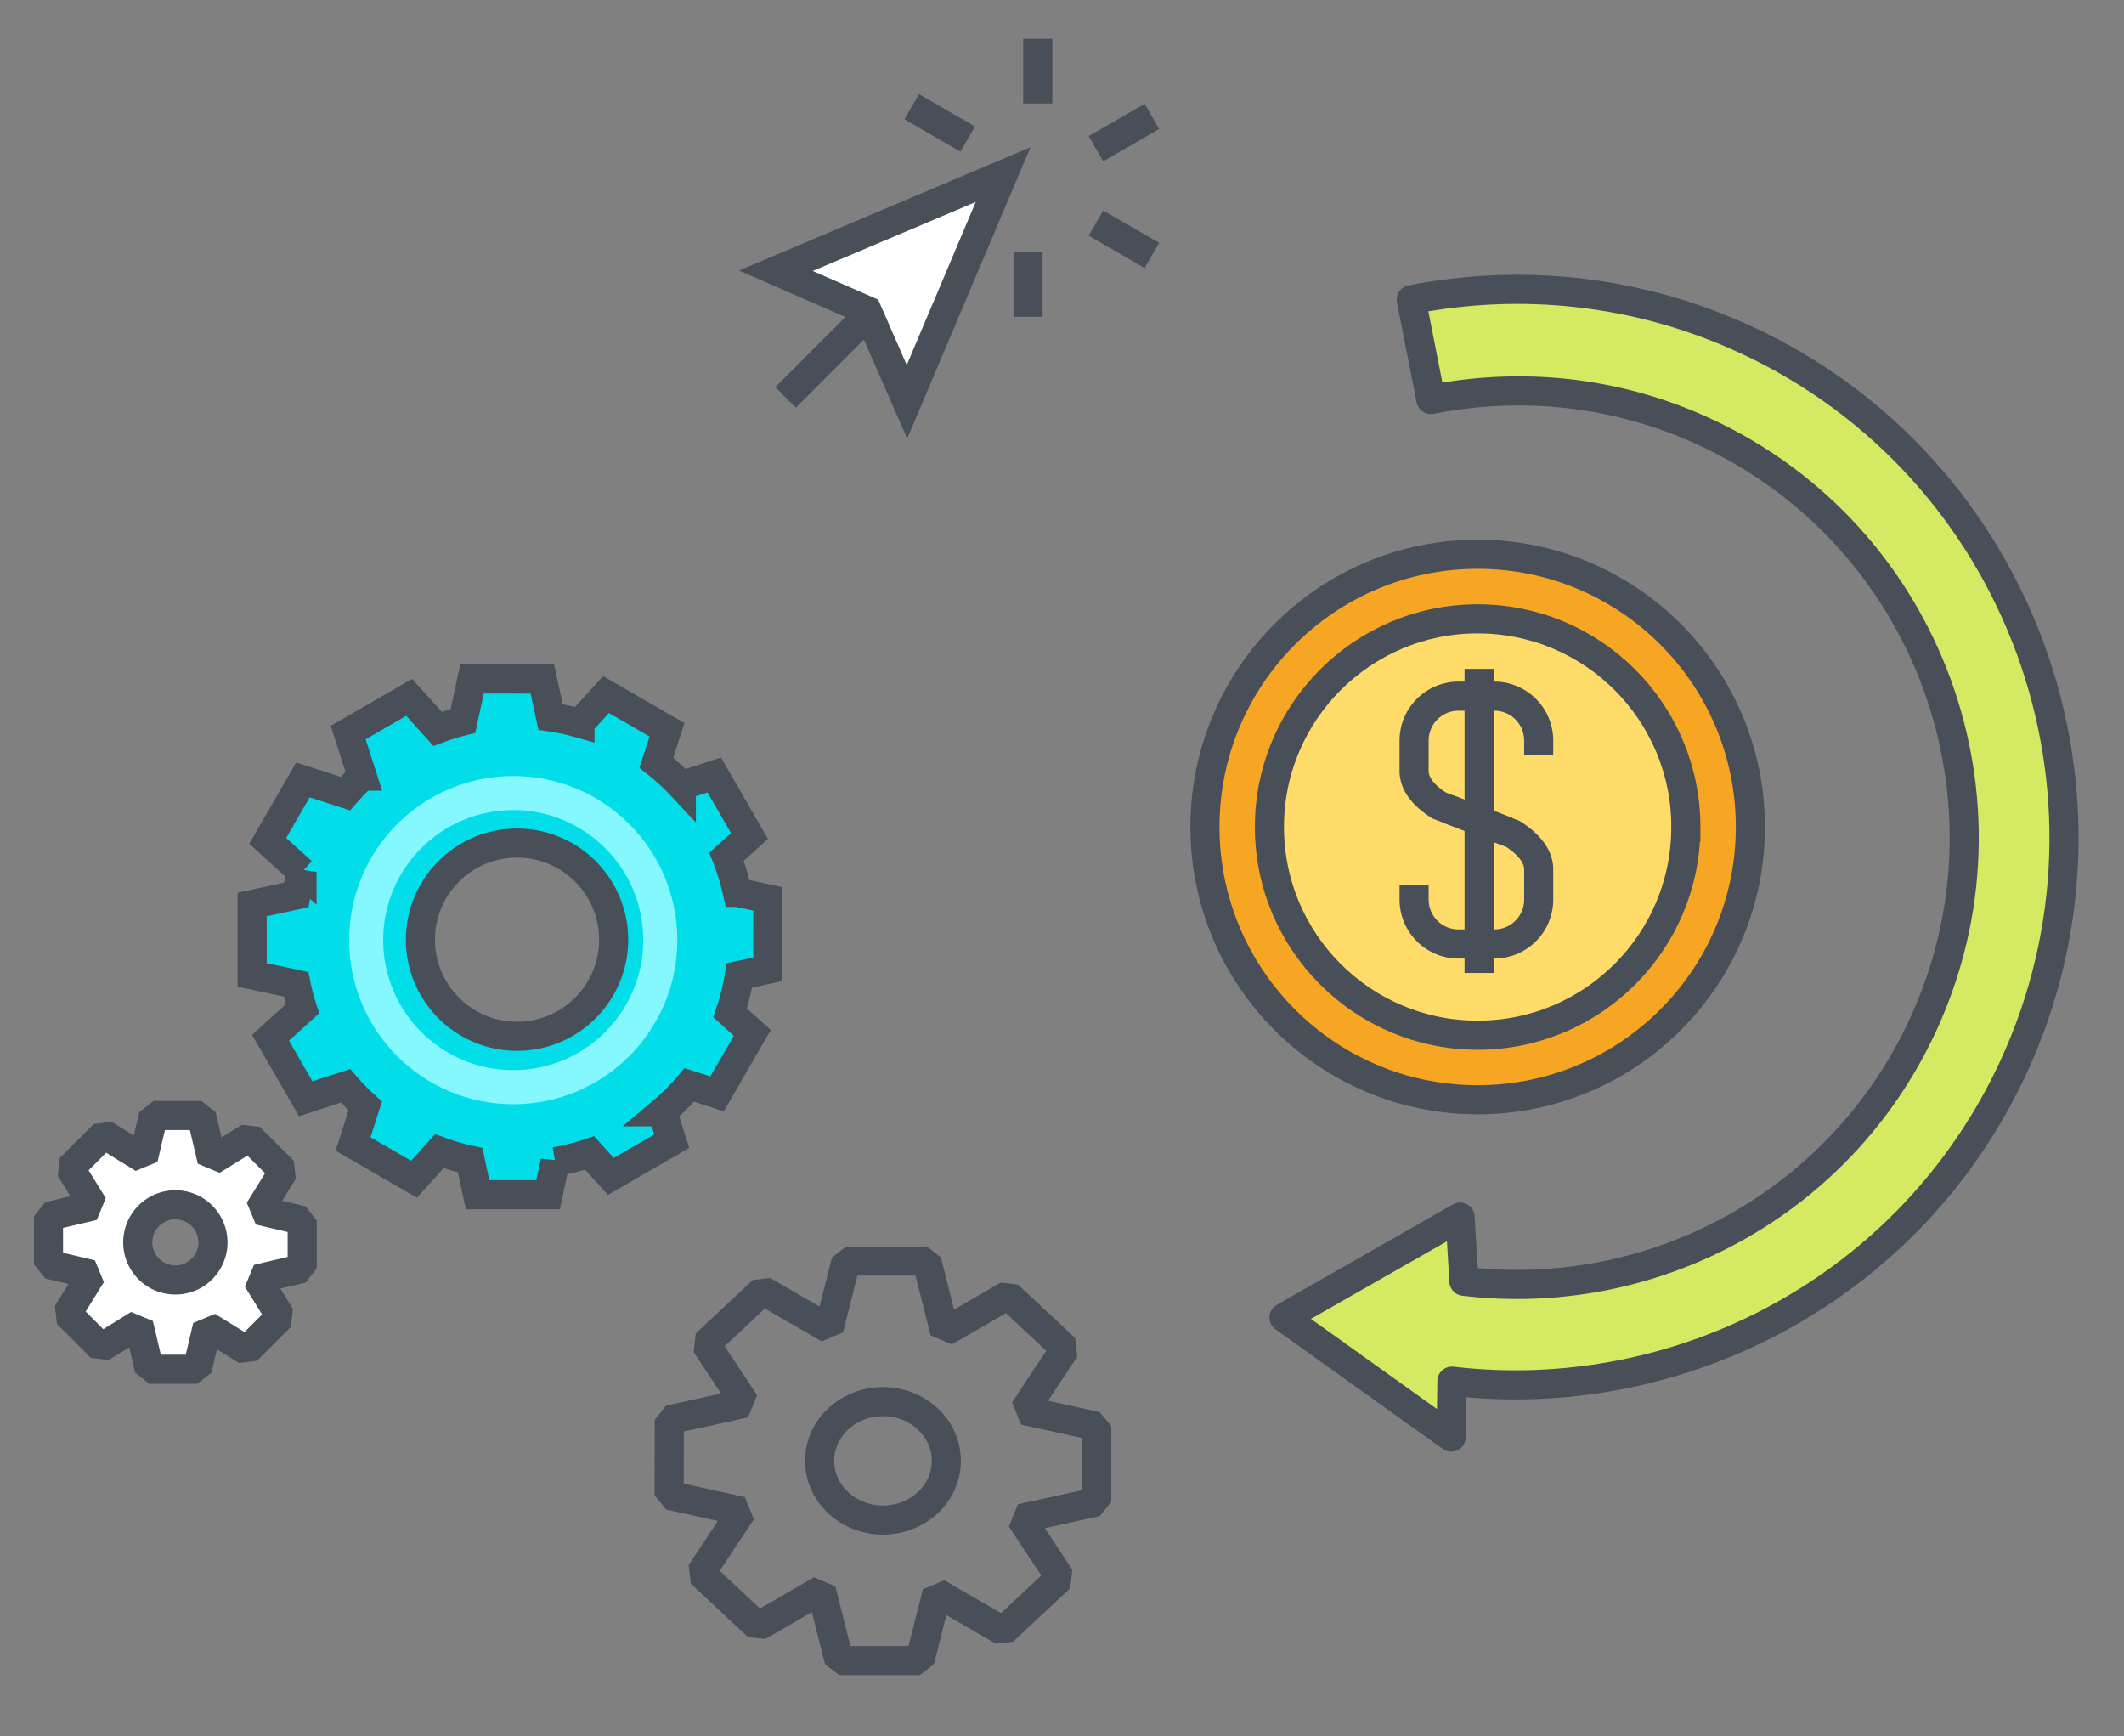
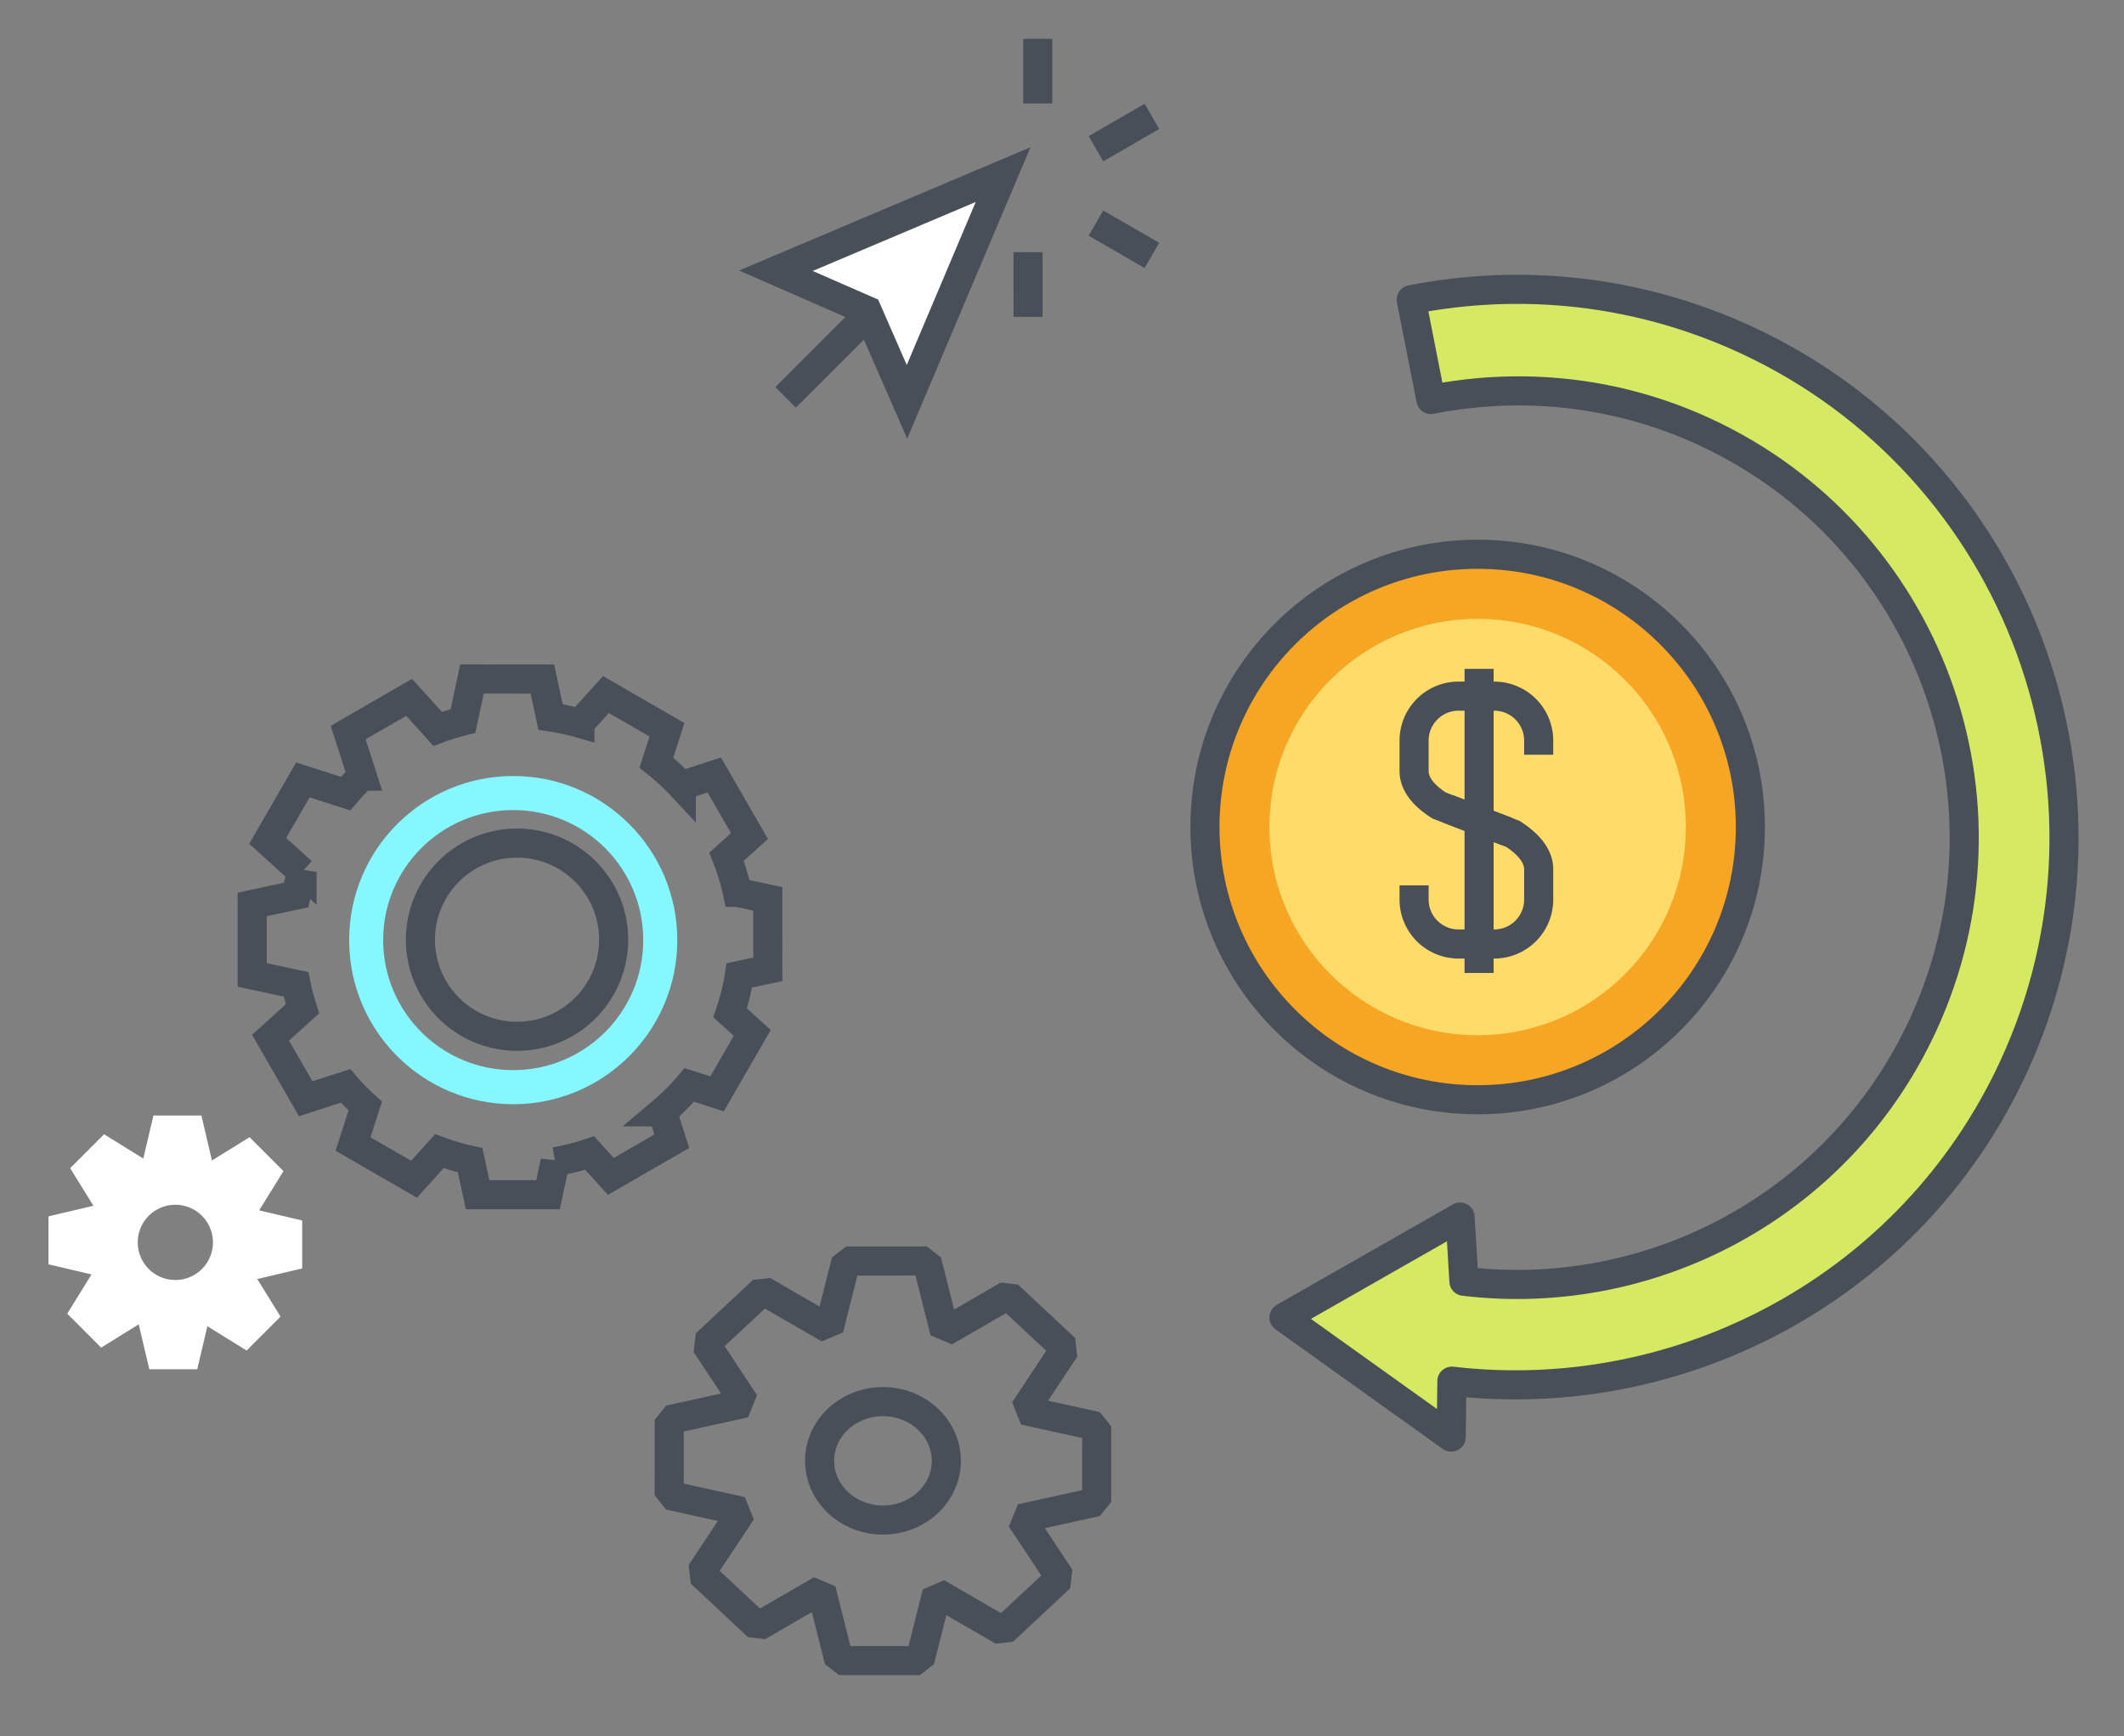
<svg xmlns="http://www.w3.org/2000/svg" width="219" height="179" viewBox="0 0 219 179" version="1.1">
  <rect x="0" y="0" width="219" height="179" fill="#808080" stroke="none" />
  <title>Artboard 4</title>
  <g id="Page-1" stroke="none" stroke-width="1" fill="none" fill-rule="evenodd">
    <g id="Artboard-4">
      <g id="Group-8-Copy" transform="translate(5 70)">
-         <path d="M48.311 16.916c5.5 0 9.959 4.457 9.959 9.959 0 5.499-4.459 9.958-9.959 9.958-5.502 0-9.961-4.459-9.961-9.958 0-5.502 4.459-9.959 9.961-9.959zM50.924.003L43.663 0l-.928 4.334c-.891.219-1.762.49-2.61.811l-2.939-3.254-6.289 3.632 1.449 4.491a23.842 23.842 0 0 0-1.722 1.803l-4.391-1.418-3.631 6.29 3.539 3.201a23.546 23.546 0 0 0-.613 2.382L21 23.243v7.264l4.53.97c.172.858.398 1.699.662 2.523l-3.299 2.983 3.631 6.291 4.109-1.331a23.033 23.033 0 0 0 2.03 2.079l-1.264 3.913 6.289 3.634 2.617-2.898c1.029.378 2.08.704 3.172.934l.764 3.562 7.265.001.729-3.408a23.326 23.326 0 0 0 3.562-.897l2.182 2.416 6.291-3.63-.975-3.024a23.213 23.213 0 0 0 2.778-2.778l2.861.923 3.633-6.288-2.291-2.07c.428-1.241.744-2.53.955-3.854l2.935-.628.002-7.265-3.14-.673a23.295 23.295 0 0 0-1.119-3.664l2.369-2.141-3.633-6.291-3.397 1.1a23.534 23.534 0 0 0-2.572-2.368l1.096-3.393-6.291-3.634-2.684 2.968a23.471 23.471 0 0 0-3.033-.653l-.84-3.913z" id="Fill-87" fill="#01DEE9" />
        <path d="M48.311 16.916c5.5 0 9.959 4.457 9.959 9.959 0 5.499-4.459 9.958-9.959 9.958-5.502 0-9.961-4.459-9.961-9.958 0-5.502 4.459-9.959 9.961-9.959zM50.924.003L43.663 0l-.928 4.334c-.891.219-1.762.49-2.61.811l-2.939-3.254-6.289 3.632 1.449 4.491a23.842 23.842 0 0 0-1.722 1.803l-4.391-1.418-3.631 6.29 3.539 3.201a23.546 23.546 0 0 0-.613 2.382L21 23.243v7.264l4.53.97c.172.858.398 1.699.662 2.523l-3.299 2.983 3.631 6.291 4.109-1.331a23.033 23.033 0 0 0 2.03 2.079l-1.264 3.913 6.289 3.634 2.617-2.898c1.029.378 2.08.704 3.172.934l.764 3.562 7.265.001.729-3.408a23.326 23.326 0 0 0 3.562-.897l2.182 2.416 6.291-3.63-.975-3.024a23.213 23.213 0 0 0 2.778-2.778l2.861.923 3.633-6.288-2.291-2.07c.428-1.241.744-2.53.955-3.854l2.935-.628.002-7.265-3.14-.673a23.295 23.295 0 0 0-1.119-3.664l2.369-2.141-3.633-6.291-3.397 1.1a23.534 23.534 0 0 0-2.572-2.368l1.096-3.393-6.291-3.634-2.684 2.968a23.471 23.471 0 0 0-3.033-.653l-.84-3.913z" id="Stroke-89" stroke="#484F59" stroke-width="3" />
        <path d="M61.324 26.917c0 7.403-6.004 13.404-13.406 13.404-7.406 0-13.408-6.001-13.41-13.404 0-7.406 6.004-13.407 13.41-13.407 7.402-.001 13.406 6.001 13.406 13.407M31 26.918c-.002 9.341 7.57 16.917 16.918 16.917 9.342 0 16.918-7.575 16.916-16.918C64.834 17.575 57.26 10 47.918 10 38.57 10 31 17.574 31 26.918" id="Fill-91" fill="#84F8FE" />
        <path d="M16.957 58.081a3.877 3.877 0 1 1-7.754-.002 3.877 3.877 0 0 1 7.754.002zM15.766 45l-4.946.003-1.045 4.434-4.045-2.503-3.496 3.496 2.399 3.876-4.631 1.089L0 60.34l4.437 1.044-2.505 4.044 3.496 3.5 3.875-2.4 1.092 4.631h4.943l1.045-4.434 4.047 2.502 3.496-3.495-2.399-3.875 4.631-1.091v-4.945l-4.435-1.045 2.505-4.045-3.498-3.495-3.875 2.398L15.766 45z" id="Fill-93" fill="#FFF" />
-         <path d="M16.957 58.081a3.877 3.877 0 1 1-7.754-.002 3.877 3.877 0 0 1 7.754.002zM15.766 45l-4.946.003-1.045 4.434-4.045-2.503-3.496 3.496 2.399 3.876-4.631 1.089L0 60.34l4.437 1.044-2.505 4.044 3.496 3.5 3.875-2.4 1.092 4.631h4.943l1.045-4.434 4.047 2.502 3.496-3.495-2.399-3.875 4.631-1.091v-4.945l-4.435-1.045 2.505-4.045-3.498-3.495-3.875 2.398L15.766 45z" id="Stroke-95" stroke="#484F59" stroke-width="3" stroke-linecap="round" stroke-linejoin="bevel" />
      </g>
      <g id="Group-4-Copy" transform="translate(80 4)">
        <path d="M27 6.665V0" id="Stroke-115" stroke="#484F59" stroke-width="3" />
        <path d="M33 11.332L38.773 8" id="Stroke-117" stroke="#484F59" stroke-width="3" />
        <path d="M33 19l5.771 3.332" id="Stroke-119" stroke="#484F59" stroke-width="3" />
        <path d="M26 22l.001 6.667" id="Stroke-121" stroke="#484F59" stroke-width="3" />
        <path d="M19.773 18L14 21.333" id="Stroke-123" stroke="#484F59" stroke-width="3" />
-         <path d="M19.774 10.333L14 7" id="Stroke-125" stroke="#484F59" stroke-width="3" />
        <path d="M8.967 29L1 36.965" id="Stroke-127" stroke="#484F59" stroke-width="3" />
        <path id="Fill-129" fill="#FFF" d="M23.427 14L0 23.912l9.405 4.112 4.11 9.403z" />
        <path id="Stroke-131" stroke="#484F59" stroke-width="3" d="M23.427 14L0 23.912l9.405 4.112 4.11 9.403z" />
      </g>
      <g id="Group-6-Copy" transform="translate(124 29)">
        <path d="M56.477 56.256c0 15.524-12.585 28.12-28.122 28.12-15.53 0-28.116-12.596-28.116-28.12 0-15.52 12.585-28.116 28.116-28.116 15.537 0 28.122 12.595 28.122 28.116" id="Fill-101" fill="#F6A623" />
        <path d="M56.477 56.256c0 15.524-12.585 28.12-28.122 28.12-15.53 0-28.116-12.596-28.116-28.12 0-15.52 12.585-28.116 28.116-28.116 15.537 0 28.122 12.595 28.122 28.116z" id="Stroke-103" stroke="#484F59" stroke-width="3" />
        <path d="M49.823 56.256c0 11.861-9.608 21.466-21.469 21.466-11.855 0-21.467-9.605-21.467-21.466 0-11.853 9.612-21.46 21.467-21.46 11.861 0 21.47 9.607 21.47 21.46" id="Fill-105" fill="#FFDC69" />
-         <path d="M49.823 56.256c0 11.861-9.608 21.466-21.469 21.466-11.855 0-21.467-9.605-21.467-21.466 0-11.853 9.612-21.46 21.467-21.46 11.861 0 21.47 9.607 21.47 21.46z" id="Stroke-107" stroke="#484F59" stroke-width="3" />
+         <path d="M49.823 56.256z" id="Stroke-107" stroke="#484F59" stroke-width="3" />
        <path d="M34.65 48.808v-1.457a4.583 4.583 0 0 0-4.583-4.585h-3.68a4.585 4.585 0 0 0-4.585 4.585v3.12c0 1.45 1.12 2.64 2.593 3.574l6.988 2.675" id="Stroke-109" stroke="#484F59" stroke-width="3" />
        <path d="M21.803 62.274v1.46a4.584 4.584 0 0 0 4.584 4.584h3.68a4.582 4.582 0 0 0 4.583-4.583V60.61c0-1.445-1.196-2.71-2.672-3.647l-6.666-2.567" id="Stroke-111" stroke="#484F59" stroke-width="3" />
        <path d="M28.505 39.954v31.351" id="Stroke-113" stroke="#484F59" stroke-width="3" />
        <path d="M51.8 15.536C74.89 26.23 84.946 53.62 74.249 76.716c-8.604 18.577-28.02 28.695-47.308 26.372l-.397-6.62-18.156 10.355L25.63 119.15l.07-5.765c23.598 2.77 47.376-9.648 57.889-32.347 13.089-28.261.742-61.902-27.518-74.991C44.855.85 32.796-.324 21.508 1.895l2.028 10.292c9.219-1.825 19.077-.906 28.265 3.349" id="Fill-239" fill="#D5E962" />
        <path d="M51.8 15.536C74.89 26.23 84.946 53.62 74.249 76.716c-8.604 18.577-28.02 28.695-47.308 26.372l-.397-6.62-18.156 10.355L25.63 119.15l.07-5.765c23.598 2.77 47.376-9.648 57.889-32.347 13.089-28.261.742-61.902-27.518-74.991C44.855.85 32.796-.324 21.508 1.895l2.028 10.292c9.219-1.825 19.077-.906 28.265 3.349z" id="Stroke-240" stroke="#484F59" stroke-width="3" stroke-linejoin="round" />
      </g>
      <path d="M97.573 150.599c0 3.37-2.922 6.104-6.532 6.104-3.608 0-6.533-2.734-6.533-6.104-.003-3.37 2.922-6.105 6.533-6.105 3.61 0 6.529 2.735 6.532 6.105zM95.566 130l-8.333.005-1.761 6.983-6.816-3.943-5.891 5.506 4.041 6.104-7.802 1.715-.004 7.785 7.477 1.645-4.222 6.368 5.891 5.512 6.53-3.779 1.839 7.292 8.33-.001 1.761-6.982 6.819 3.943 5.891-5.505-4.042-6.103 7.804-1.717v-7.787l-7.475-1.645 4.223-6.371-5.895-5.505-6.529 3.777L95.566 130z" id="Stroke-99-Copy" stroke="#484F59" stroke-width="3" stroke-linecap="round" stroke-linejoin="bevel" />
    </g>
  </g>
</svg>